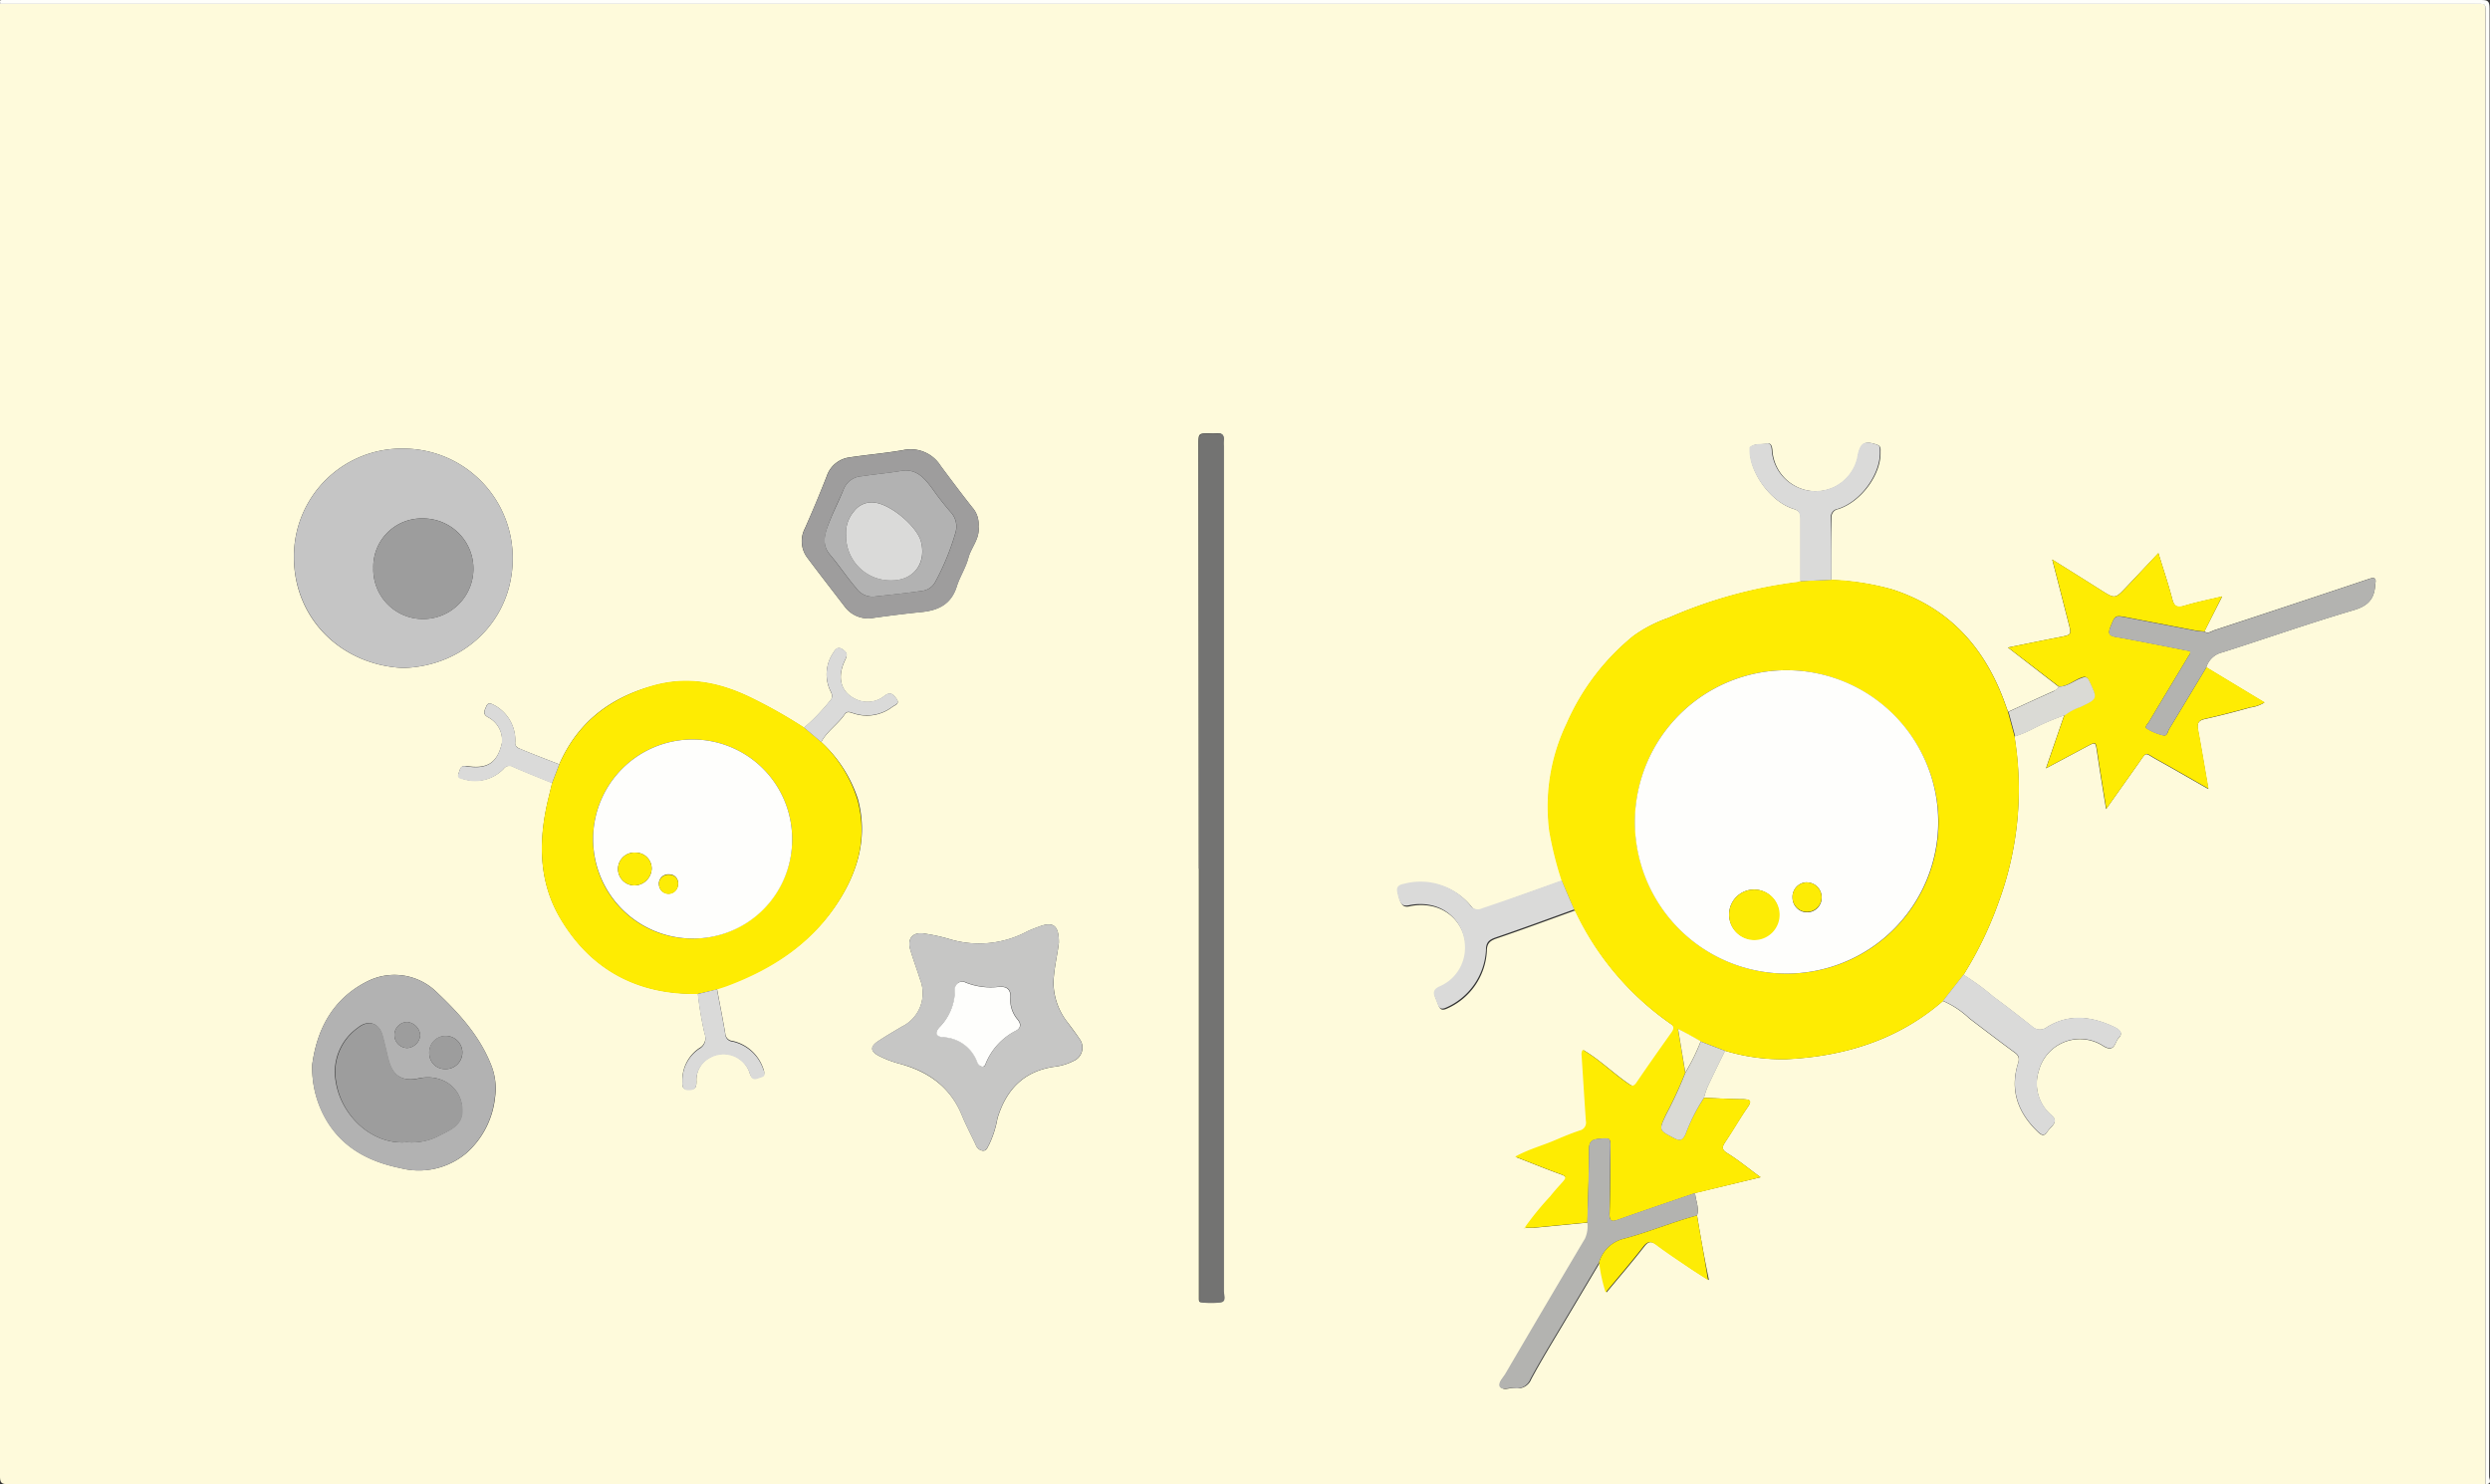
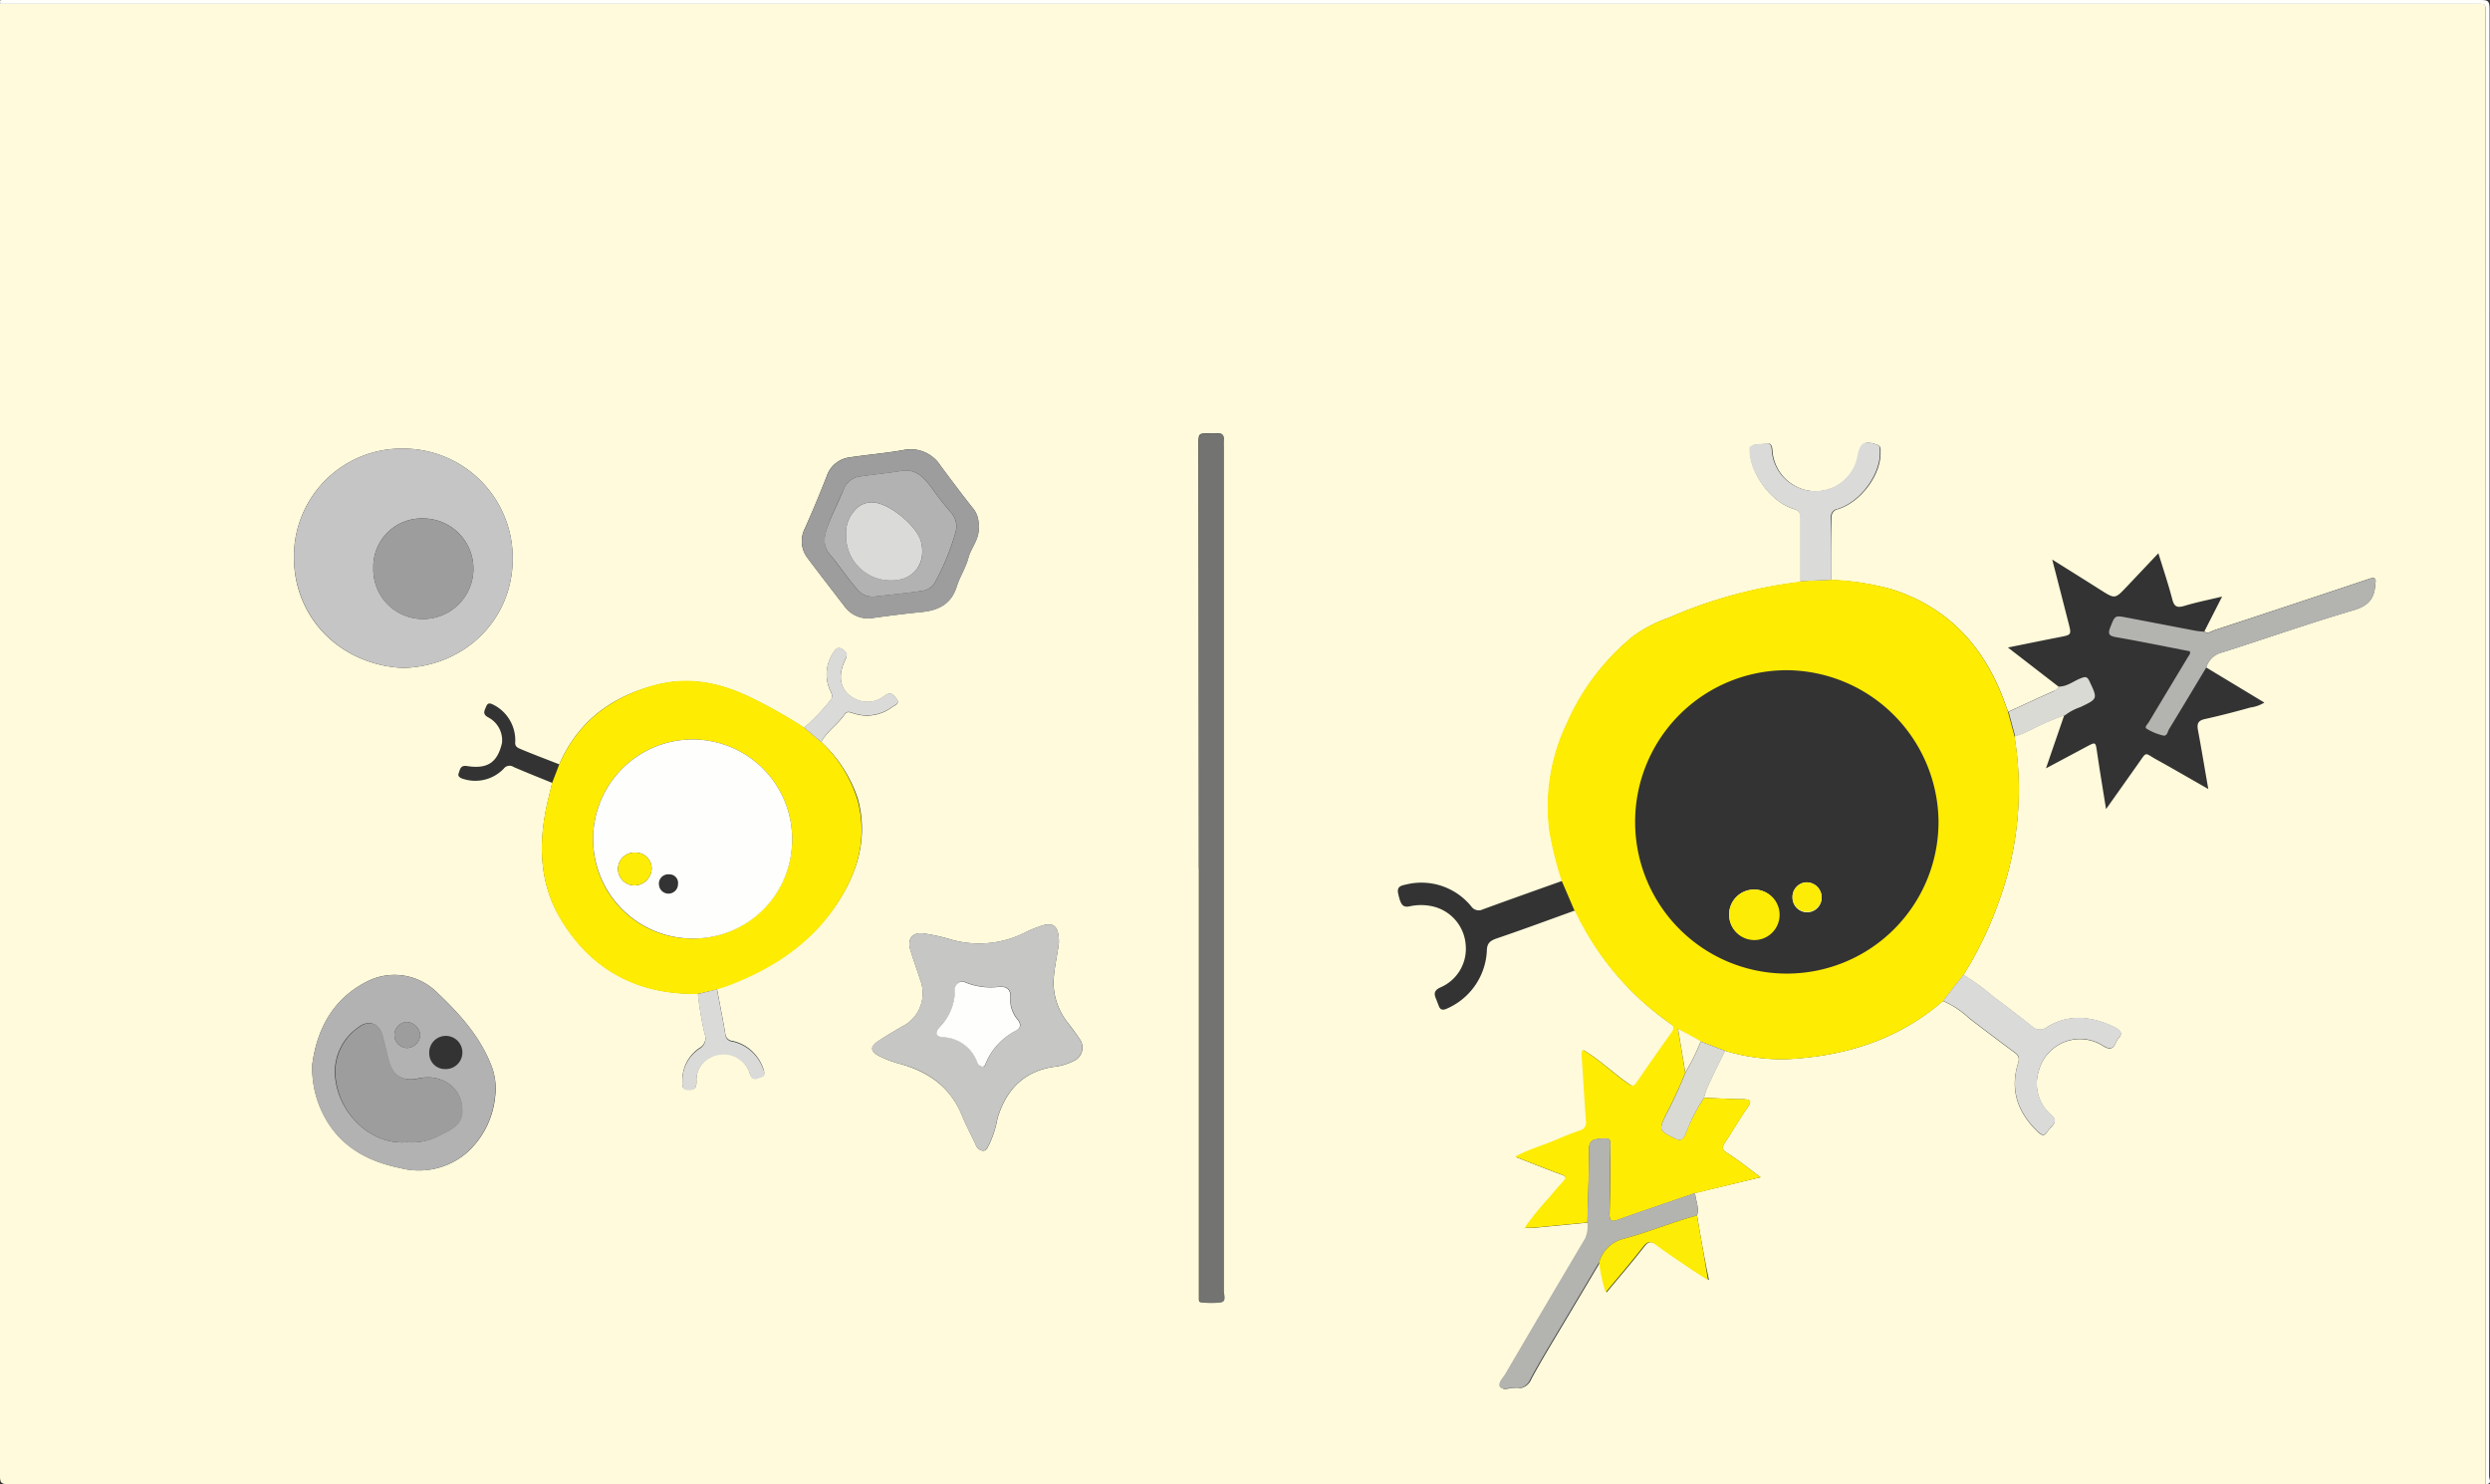
<svg xmlns="http://www.w3.org/2000/svg" viewBox="0 0 342.24 204">
  <rect x="0" y="0" width="342.24" height="204" fill="#333333" stroke="none" />
  <g id="Layer_2" data-name="Layer 2">
    <g id="YELLOW_t-cell_selection_activation_Image" data-name="YELLOW_t-cell selection | activation Image">
      <path d="M341.63,204Q171.37,204,1.1,204c-.9,0-1.1-.2-1.1-1.1Q0,101.7,0,.5H339.83c2,0,1.79-.21,1.79,1.79Q341.64,103.15,341.63,204ZM233.25,167.07c.33-1.07-.2-2.07-.27-3.1l9-2.16c-1.7-1.24-3.07-2.38-4.58-3.31-.85-.52-.69-.9-.27-1.54,1.06-1.59,2-3.24,3.1-4.81.58-.86.31-1-.57-1.06-1.82,0-3.64-.13-5.47-.2a12,12,0,0,1,.48-1.47c.78-1.68,1.61-3.36,2.42-5a27.08,27.08,0,0,0,8.47,1.16c8-.4,15.32-2.65,21.48-8a12.52,12.52,0,0,1,3.65,2.43c1.93,1.47,3.86,2.94,5.81,4.38.53.4,1.21.71.89,1.7-1.19,3.74-.06,6.86,2.72,9.51.51.49.89.61,1.31-.08a6,6,0,0,1,.63-.72c.44-.53.58-.9-.1-1.52a5.66,5.66,0,0,1-1.73-6.08,5.85,5.85,0,0,1,8.91-3.38c1.57.92,1.53-.61,2.06-1.13.74-.73,0-1.22-.6-1.52-3.07-1.46-6.18-1.86-9.22,0a1.57,1.57,0,0,1-2.1-.1c-1.74-1.38-3.5-2.75-5.3-4.07a32.11,32.11,0,0,0-4.11-3,51,51,0,0,0,4.87-10.09,44.71,44.71,0,0,0,2.14-22.69,15.83,15.83,0,0,0,2.42-1,33.24,33.24,0,0,1,4.43-1.91c-.81,2.35-1.62,4.7-2.51,7.3l5.62-3c1.19-.63,1.19-.63,1.38.64.16,1.07.32,2.14.49,3.2.24,1.5.48,3,.77,4.76l4.46-6.3c1.19-1.69.8-1.43,2.45-.52,2.33,1.29,4.63,2.63,7.14,4.06-.5-2.85-.93-5.48-1.42-8.1-.16-.86,0-1.3.93-1.51,2.1-.47,4.18-1,6.26-1.59a5,5,0,0,0,1.94-.68l-8-4.83a3,3,0,0,1,2.23-2.08c6-1.91,11.93-4,18-5.79,2-.58,2.87-1.53,3-3.44a.45.45,0,0,1,0-.11c.15-.72.07-1.06-.83-.76Q315,83.12,304.31,86.63c-.41.14-.84.53-1.33.16L305.42,82c-1.87.45-3.55.78-5.19,1.28-1,.29-1.4.12-1.66-.92-.54-2.06-1.22-4.08-1.91-6.32l-4.34,4.59c-1.62,1.71-1.62,1.71-3.57.48-2.14-1.36-4.29-2.7-6.68-4.2.8,3.09,1.52,5.91,2.24,8.72.42,1.63.41,1.62-1.22,1.94-2.3.45-4.59.92-7.11,1.43l7,5.41c-.16.35-.48.46-.82.62-2.06.92-4.11,1.87-6.16,2.81-.28-.74-.53-1.5-.83-2.24-2.83-7.12-7.67-12.18-15.08-14.57a35.69,35.69,0,0,0-8.34-1.29c0-2.83,0-5.66,0-8.49a1.09,1.09,0,0,1,.91-1.27c3.15-1,5.91-4.77,5.81-7.85,0-.38.1-.77-.46-1-1.65-.56-2.18-.31-2.58,1.33,0,.19-.06.39-.11.58a5.9,5.9,0,0,1-8.08,4,6,6,0,0,1-3.63-5.2c-.05-.49-.18-1-.73-.86-.77.16-1.66-.08-2.33.53,0,0,0,.15,0,.23-.13,3.12,2.8,7.25,6,8.22.82.25.95.64.95,1.35,0,2.87,0,5.74,0,8.61a1.19,1.19,0,0,1-.34.13,63.59,63.59,0,0,0-17.79,4.87,18.48,18.48,0,0,0-4.85,2.51,32,32,0,0,0-9.11,12,26.39,26.39,0,0,0-2.38,14.8,48.86,48.86,0,0,0,1.71,6.84c-3.64,1.3-7.29,2.59-10.92,3.92a1.24,1.24,0,0,1-1.58-.38,8.83,8.83,0,0,0-9.12-3c-.62.12-1.14.32-.95,1.18.34,1.6.65,2,1.64,1.77a7.25,7.25,0,0,1,3,0,5.86,5.86,0,0,1,4.65,5.42,5.76,5.76,0,0,1-3.51,5.75c-.77.37-.9.79-.6,1.5.14.33.26.67.39,1,.18.49.43.67,1,.46a9.15,9.15,0,0,0,5.62-7.94c0-1.06.4-1.43,1.32-1.75,3.62-1.23,7.21-2.56,10.81-3.86,0,.07.1.13.14.2a39.16,39.16,0,0,0,13.09,15.44c.54.37.47.71.14,1.18-1.62,2.28-3.23,4.56-4.8,6.87-.4.59-.62.54-1.19.15-2.12-1.46-4-3.32-6.2-4.62-.29.38-.16.78-.14,1.17.19,2.86.36,5.73.56,8.58a1.12,1.12,0,0,1-.85,1.34c-1.21.4-2.39.9-3.56,1.4-1.69.71-3.49,1.22-5.31,2.19,2.23.86,4.21,1.68,6.23,2.4.85.3.73.61.24,1.14s-1.12,1.24-1.64,1.9a41.69,41.69,0,0,0-3.53,4.33l-.1,0s0,0,0,.07l.09-.12c.39,0,.79,0,1.18,0,2.49-.23,5-.48,7.46-.72a4.11,4.11,0,0,1-.32,2.2q-5.5,9.24-10.92,18.53c-.34.59-1.17,1.22-.8,1.83s1.26.11,1.92.19a2,2,0,0,0,2.29-1.23c1.47-2.73,3.1-5.37,4.69-8.05l4.76-8a21.61,21.61,0,0,0,.9,4.13c1.8-2.17,3.54-4.19,5.18-6.3.59-.76,1-.76,1.74-.24,1.45,1.06,2.93,2.06,4.41,3.07.83.57,1.68,1.09,2.74,1.78C234.22,172.78,233.73,169.92,233.25,167.07ZM112.87,102c.81-1.5,2.3-2.43,3.24-3.82.31-.47.76-.25,1.19-.12a5.76,5.76,0,0,0,5.32-.86c.38-.28,1.11-.45.6-1.14-.39-.52-.78-1.07-1.63-.42a3.71,3.71,0,0,1-3.84.53c-2.18-.94-2.79-3-1.57-5.48.34-.71.23-1-.4-1.44s-1,.07-1.23.46a5.27,5.27,0,0,0-.49,5.11c.21.47.53.94.08,1.44a28.19,28.19,0,0,1-3.63,3.78,68.93,68.93,0,0,0-7.05-4c-4.47-2.22-9-3.16-13.95-1.69C83.65,96,79.34,99.42,76.87,105.06c-1.78-.7-3.57-1.37-5.33-2.11-.38-.16-.81-.35-.72-1a5.48,5.48,0,0,0-2.84-5c-.43-.21-.89-.53-1.17.18-.2.52-.56,1,.27,1.46A3.55,3.55,0,0,1,69,102.1c-.62,2.72-2,3.64-4.83,3.19-.91-.14-.94.51-1.13,1s.34.7.73.8a5.41,5.41,0,0,0,5.47-1.44,1,1,0,0,1,1.37-.22c1.75.76,3.53,1.46,5.29,2.18l-.42,1.74c-1.44,5.73-1.59,11.47,1.45,16.69,4.19,7.17,10.65,10.68,19,10.53a46.06,46.06,0,0,0,.92,5.5,1.6,1.6,0,0,1-.75,2,5.27,5.27,0,0,0-2.31,4.49c0,.6-.1,1.19.85,1.19s1.09-.31,1.08-1.12a3.48,3.48,0,0,1,1.81-3.27,3.77,3.77,0,0,1,5.52,2.14c.36,1.13,1.08.6,1.61.48s.4-.76.22-1.18a5.78,5.78,0,0,0-4.19-3.73,1.07,1.07,0,0,1-1-1c-.35-2.07-.76-4.13-1.15-6.19.49-.16,1-.31,1.48-.49,6.35-2.38,11.8-6,15.44-11.85,2.61-4.21,3.79-8.75,2.46-13.7A18.38,18.38,0,0,0,112.87,102ZM55.41,91.81c8.47-.24,14.93-6.57,15.06-14.8a15.05,15.05,0,0,0-15-15.35A14.81,14.81,0,0,0,40.4,76.56C40.38,85,46.86,91.41,55.41,91.81Zm109.37,27.57v59.07c0,.2,0,.5.2.51a10.08,10.08,0,0,0,2.85,0c.7-.16.33-1,.33-1.58q0-58,0-116.11a5.61,5.61,0,0,1,0-.71c.08-.7-.15-1.07-.92-1a7.69,7.69,0,0,1-1,0c-1.52,0-1.52,0-1.52,1.55Zm-19.24,10.18c0-2.33-.76-2.91-2.6-2.24-.6.22-1.2.44-1.78.72a14,14,0,0,1-10.78,1,25.19,25.19,0,0,0-3.26-.71c-1.61-.3-2.48.63-2,2.2.4,1.38.92,2.72,1.34,4.08a5.11,5.11,0,0,1-2.51,6.51c-1.09.65-2.2,1.29-3.26,2s-1.11,1.37.1,2a14.23,14.23,0,0,0,2.89,1.1c3.9,1.07,6.9,3.17,8.5,7,.57,1.4,1.28,2.74,1.93,4.11a1.19,1.19,0,0,0,.93.83c.58.07.68-.46.9-.81a13.73,13.73,0,0,0,1.16-3.63c1.2-3.93,3.58-6.47,7.8-7.09a7.75,7.75,0,0,0,2.62-.78,2,2,0,0,0,.82-3.11c-.48-.73-1-1.41-1.54-2.13a9,9,0,0,1-2-5.62C144.88,133,145.37,131.13,145.54,129.56ZM42.92,146.3a14.13,14.13,0,0,0,1.69,7.19c2.23,4.15,6,6.16,10.43,7.06a10.12,10.12,0,0,0,9-2,11.87,11.87,0,0,0,4-7.66,8.7,8.7,0,0,0-.52-4.47c-1.61-4.09-4.48-7.21-7.6-10.15a8.28,8.28,0,0,0-9.34-1.43C45.52,137.34,43.53,141.79,42.92,146.3Zm91.57-73.91a3.45,3.45,0,0,0-.85-2.64c-1.48-1.87-2.91-3.78-4.34-5.7a4.87,4.87,0,0,0-5.16-2.19c-2.43.43-4.9.63-7.34,1a3.82,3.82,0,0,0-3.17,2.58q-1.41,3.61-3,7.18a3.78,3.78,0,0,0,.35,4.06c1.67,2.23,3.38,4.43,5.08,6.64a4,4,0,0,0,4,1.6c2.21-.31,4.43-.59,6.65-.81s4-1.07,4.77-3.46c.42-1.36,1.25-2.61,1.62-4S134.71,74,134.49,72.39Z" fill="#fefadb" />
      <path d="M341.63,204q0-100.84,0-201.68c0-2,.21-1.79-1.79-1.79H0C.12.35-.21,0,.26,0,.54,0,.82,0,1.1,0Q171,0,341,0c.94,0,1.18.14,1.18,1.15q0,100.88-.06,201.75C342.07,203.21,342.66,204,341.63,204Z" fill="#fefefb" />
      <path d="M234.21,150.89c1.83.07,3.65.16,5.47.2.88,0,1.15.2.57,1.06-1.08,1.57-2,3.22-3.1,4.81-.42.64-.58,1,.27,1.54,1.51.93,2.88,2.07,4.58,3.31L233,164c-3.54,1.21-7.08,2.41-10.61,3.66-.89.32-1.19.19-1.16-.82.08-2.95.08-5.89.13-8.84,0-1.65,0-1.6-1.64-1.45-1,.09-1.31.45-1.31,1.48,0,3.35-.14,6.69-.22,10-2.49.24-5,.49-7.46.72-.39,0-.79,0-1.18,0h0a41.69,41.69,0,0,1,3.53-4.33c.52-.66,1.08-1.28,1.64-1.9s.61-.84-.24-1.14c-2-.72-4-1.54-6.23-2.4,1.82-1,3.62-1.48,5.31-2.19,1.17-.5,2.35-1,3.56-1.4a1.12,1.12,0,0,0,.85-1.34c-.2-2.85-.37-5.72-.56-8.58,0-.39-.15-.79.14-1.17,2.24,1.3,4.08,3.16,6.2,4.62.57.39.79.44,1.19-.15,1.57-2.31,3.18-4.59,4.8-6.87.33-.47.4-.81-.14-1.18a39.16,39.16,0,0,1-13.09-15.44c0-.07-.1-.13-.14-.2-.58-1.35-1.15-2.7-1.72-4a48.86,48.86,0,0,1-1.71-6.84,26.39,26.39,0,0,1,2.38-14.8,32,32,0,0,1,9.11-12,18.48,18.48,0,0,1,4.85-2.51A63.59,63.59,0,0,1,247.07,80a1.19,1.19,0,0,0,.34-.13l4.32-.19A35.69,35.69,0,0,1,260.07,81c7.41,2.39,12.25,7.45,15.08,14.57.3.74.55,1.5.83,2.24.3,1.13.61,2.25.91,3.38a44.71,44.71,0,0,1-2.14,22.69A51,51,0,0,1,269.88,134l-2.82,3.6c-6.16,5.34-13.5,7.59-21.48,8a27.08,27.08,0,0,1-8.47-1.16l-3.35-1.28c-1-.54-1.95-1.07-3.13-1.71.37,2.19.69,4.1,1,6a55.75,55.75,0,0,1-2.64,5.72c-1,2.18-1,2.14,1.1,3.25.84.44,1.18.29,1.58-.55A24.84,24.84,0,0,1,234.21,150.89Zm11.36-58.77a20.85,20.85,0,1,0,20.87,20.73A21,21,0,0,0,245.57,92.12Z" fill="#feec02" />
      <path d="M95.9,136.62c-8.37.15-14.83-3.36-19-10.53-3-5.22-2.89-11-1.45-16.69l.42-1.74,1-2.6c2.47-5.64,6.78-9,12.64-10.77,4.95-1.47,9.48-.53,13.95,1.69a68.93,68.93,0,0,1,7.05,4l2.36,2a18.38,18.38,0,0,1,5,8c1.33,5,.15,9.49-2.46,13.7-3.64,5.88-9.09,9.47-15.44,11.85-.49.18-1,.33-1.48.49ZM95.12,129a13.68,13.68,0,1,0-13.6-14A13.61,13.61,0,0,0,95.12,129Z" fill="#feec02" />
      <path d="M55.41,91.81c-8.55-.4-15-6.86-15-15.25a14.81,14.81,0,0,1,15.07-14.9A15.05,15.05,0,0,1,70.47,77C70.34,85.24,63.88,91.57,55.41,91.81Zm-4.1-13.73a6.82,6.82,0,0,0,6.89,7,6.91,6.91,0,0,0-.08-13.82A6.64,6.64,0,0,0,51.31,78.08Z" fill="#c5c5c5" />
-       <path d="M283,94.37,276,89c2.52-.51,4.81-1,7.11-1.43,1.63-.32,1.64-.31,1.22-1.94-.72-2.81-1.44-5.63-2.24-8.72,2.39,1.5,4.54,2.84,6.68,4.2,1.95,1.23,1.95,1.23,3.57-.48L296.66,76c.69,2.24,1.37,4.26,1.91,6.32.26,1,.68,1.21,1.66.92,1.64-.5,3.32-.83,5.19-1.28L303,86.79a11.69,11.69,0,0,1-1.19-.12l-9.5-1.82c-1.65-.31-1.59-.26-2.23,1.31-.37.93-.2,1.22.79,1.39,3.4.59,6.79,1.29,10.14,1.94.1.37-.11.54-.23.73-1.8,3-3.62,6-5.41,9-.17.28-.64.71-.32.9a7.51,7.51,0,0,0,2.3.95c.54.14.6-.54.8-.88,1.72-2.82,3.42-5.66,5.12-8.49l8,4.83a5,5,0,0,1-1.94.68c-2.08.56-4.16,1.12-6.26,1.59-.95.21-1.09.65-.93,1.51.49,2.62.92,5.25,1.42,8.1-2.51-1.43-4.81-2.77-7.14-4.06-1.65-.91-1.26-1.17-2.45.52l-4.46,6.3c-.29-1.76-.53-3.26-.77-4.76-.17-1.06-.33-2.13-.49-3.2-.19-1.27-.19-1.27-1.38-.64l-5.62,3c.89-2.6,1.7-5,2.51-7.3a7.24,7.24,0,0,1,2.09-1.11c2.43-1.16,2.41-1.13,1.26-3.58-.32-.68-.61-.61-1.18-.39C284.93,93.61,284.09,94.36,283,94.37Z" fill="#feec03" />
      <path d="M164.78,119.38V61.15c0-1.55,0-1.55,1.52-1.55a7.69,7.69,0,0,0,1,0c.77-.09,1,.28.92,1a5.61,5.61,0,0,0,0,.71q0,58.07,0,116.11c0,.54.37,1.42-.33,1.58a10.08,10.08,0,0,1-2.85,0c-.19,0-.2-.31-.2-.51V119.38Z" fill="#737372" />
      <path d="M145.54,129.56c-.17,1.57-.66,3.46-.76,5.42a9,9,0,0,0,2,5.62c.5.72,1.06,1.4,1.54,2.13a2,2,0,0,1-.82,3.11,7.75,7.75,0,0,1-2.62.78c-4.22.62-6.6,3.16-7.8,7.09a13.73,13.73,0,0,1-1.16,3.63c-.22.35-.32.88-.9.81a1.19,1.19,0,0,1-.93-.83c-.65-1.37-1.36-2.71-1.93-4.11-1.6-3.85-4.6-6-8.5-7a14.23,14.23,0,0,1-2.89-1.1c-1.21-.63-1.22-1.26-.1-2s2.17-1.34,3.26-2a5.11,5.11,0,0,0,2.51-6.51c-.42-1.36-.94-2.7-1.34-4.08-.45-1.57.42-2.5,2-2.2a25.19,25.19,0,0,1,3.26.71,14,14,0,0,0,10.78-1c.58-.28,1.18-.5,1.78-.72C144.78,126.65,145.57,127.23,145.54,129.56ZM135,146.62c.21,0,.34,0,.47-.35a8.8,8.8,0,0,1,4.24-4.65c.63-.34.69-.89.19-1.5a4.18,4.18,0,0,1-1-3c.08-1.16-.47-1.58-1.59-1.5a9.26,9.26,0,0,1-4.56-.6,1,1,0,0,0-1.46,1,7.3,7.3,0,0,1-2.13,5.14c-.69.8-.52,1.29.51,1.39a5.18,5.18,0,0,1,4.7,3.46A.88.88,0,0,0,135,146.62Z" fill="#c6c6c5" />
      <path d="M42.92,146.3c.61-4.51,2.6-9,7.66-11.45a8.28,8.28,0,0,1,9.34,1.43c3.12,2.94,6,6.06,7.6,10.15A8.7,8.7,0,0,1,68,150.9a11.87,11.87,0,0,1-4,7.66,10.12,10.12,0,0,1-9,2c-4.45-.9-8.2-2.91-10.43-7.06A14.13,14.13,0,0,1,42.92,146.3Zm13,10.7a8.12,8.12,0,0,0,4.6-1c1.4-.71,3-1.34,3-3.31.07-3.1-2.7-5.17-6-4.47-2.25.48-3.58-.35-4.15-2.61-.29-1.11-.51-2.24-.83-3.35-.48-1.71-2-2.14-3.38-1a7.44,7.44,0,0,0-3,7.51C46.9,153.31,51.1,157.41,55.93,157Zm5.27-10.06A2.28,2.28,0,1,0,59,144.82,2.14,2.14,0,0,0,61.2,146.94ZM56,144.05a1.92,1.92,0,0,0,1.76-1.78,2,2,0,0,0-1.76-1.8,1.79,1.79,0,1,0,0,3.58Z" fill="#b2b2b2" />
      <path d="M134.49,72.39c.22,1.64-1,2.84-1.37,4.28s-1.2,2.62-1.62,4c-.75,2.39-2.49,3.23-4.77,3.46s-4.44.5-6.65.81a4,4,0,0,1-4-1.6c-1.7-2.21-3.41-4.41-5.08-6.64a3.78,3.78,0,0,1-.35-4.06q1.55-3.57,3-7.18a3.82,3.82,0,0,1,3.17-2.58c2.44-.37,4.91-.57,7.34-1a4.87,4.87,0,0,1,5.16,2.19c1.43,1.92,2.86,3.83,4.34,5.7A3.45,3.45,0,0,1,134.49,72.39ZM120.16,82c2.21-.26,4.42-.47,6.61-.79a2.36,2.36,0,0,0,1.75-1.15,34.28,34.28,0,0,0,2.81-6.81,2.91,2.91,0,0,0-.69-2.9,39.68,39.68,0,0,1-2.49-3.19c-1.07-1.43-2.16-2.78-4.28-2.43-1.8.3-3.62.46-5.42.73A2.85,2.85,0,0,0,116,67.15c-.65,1.54-1.39,3-2,4.58s-1.11,3.11.08,4.52,2.32,3.11,3.59,4.58A2.74,2.74,0,0,0,120.16,82Z" fill="#9e9d9d" />
      <path d="M218.17,168c.08-3.34.22-6.68.22-10,0-1,.31-1.39,1.31-1.48,1.69-.15,1.67-.2,1.64,1.45-.05,2.95-.05,5.89-.13,8.84,0,1,.27,1.14,1.16.82,3.53-1.25,7.07-2.45,10.61-3.66.07,1,.6,2,.27,3.1-3.41.9-6.67,2.3-10.07,3.19a4.69,4.69,0,0,0-3.39,3.25l-4.76,8c-1.59,2.68-3.22,5.32-4.69,8.05a2,2,0,0,1-2.29,1.23c-.66-.08-1.63.31-1.92-.19s.46-1.24.8-1.83q5.43-9.28,10.92-18.53A4.11,4.11,0,0,0,218.17,168Z" fill="#b3b3b0" />
      <path d="M303.25,91.73c-1.7,2.83-3.4,5.67-5.12,8.49-.2.34-.26,1-.8.88a7.51,7.51,0,0,1-2.3-.95c-.32-.19.15-.62.32-.9,1.79-3,3.61-6,5.41-9,.12-.19.33-.36.23-.73-3.35-.65-6.74-1.35-10.14-1.94-1-.17-1.16-.46-.79-1.39.64-1.57.58-1.62,2.23-1.31l9.5,1.82a11.69,11.69,0,0,0,1.19.12c.49.37.92,0,1.33-.16q10.67-3.52,21.32-7.08c.9-.3,1,0,.83.76a.45.45,0,0,0,0,.11c-.12,1.91-1,2.86-3,3.44-6,1.77-12,3.88-18,5.79A3,3,0,0,0,303.25,91.73Z" fill="#b3b3b0" />
      <path d="M267.06,137.56l2.82-3.6a32.11,32.11,0,0,1,4.11,3c1.8,1.32,3.56,2.69,5.3,4.07a1.57,1.57,0,0,0,2.1.1c3-1.85,6.15-1.45,9.22,0,.63.3,1.34.79.6,1.52-.53.52-.49,2.05-2.06,1.13a5.85,5.85,0,0,0-8.91,3.38,5.66,5.66,0,0,0,1.73,6.08c.68.62.54,1,.1,1.52a6,6,0,0,0-.63.72c-.42.69-.8.57-1.31.08-2.78-2.65-3.91-5.77-2.72-9.51.32-1-.36-1.3-.89-1.7-1.95-1.44-3.88-2.91-5.81-4.38A12.52,12.52,0,0,0,267.06,137.56Z" fill="#dadad9" />
-       <path d="M214.65,121c.57,1.35,1.14,2.7,1.72,4-3.6,1.3-7.19,2.63-10.81,3.86-.92.32-1.33.69-1.32,1.75a9.15,9.15,0,0,1-5.62,7.94c-.57.21-.82,0-1-.46-.13-.33-.25-.67-.39-1-.3-.71-.17-1.13.6-1.5a5.76,5.76,0,0,0,3.51-5.75,5.86,5.86,0,0,0-4.65-5.42,7.25,7.25,0,0,0-3,0c-1,.2-1.3-.17-1.64-1.77-.19-.86.33-1.06.95-1.18a8.83,8.83,0,0,1,9.12,3,1.24,1.24,0,0,0,1.58.38C207.36,123.62,211,122.33,214.65,121Z" fill="#dadad9" />
      <path d="M251.73,79.7l-4.32.19c0-2.87,0-5.74,0-8.61,0-.71-.13-1.1-.95-1.35-3.18-1-6.11-5.1-6-8.22,0-.08,0-.19,0-.23.67-.61,1.56-.37,2.33-.53.55-.12.68.37.73.86a6,6,0,0,0,3.63,5.2,5.9,5.9,0,0,0,8.08-4c.05-.19.07-.39.11-.58.4-1.64.93-1.89,2.58-1.33.56.18.45.57.46,1,.1,3.08-2.66,6.89-5.81,7.85a1.09,1.09,0,0,0-.91,1.27C251.74,74,251.73,76.87,251.73,79.7Z" fill="#dadad9" />
      <path d="M219.79,173.51a4.69,4.69,0,0,1,3.39-3.25c3.4-.89,6.66-2.29,10.07-3.19.48,2.85,1,5.71,1.51,8.88-1.06-.69-1.91-1.21-2.74-1.78-1.48-1-3-2-4.41-3.07-.71-.52-1.15-.52-1.74.24-1.64,2.11-3.38,4.13-5.18,6.3A21.61,21.61,0,0,1,219.79,173.51Z" fill="#fdec05" />
      <path d="M95.9,136.62l2.64-.64c.39,2.06.8,4.12,1.15,6.19a1.07,1.07,0,0,0,1,1,5.78,5.78,0,0,1,4.19,3.73c.18.42.45,1-.22,1.18s-1.25.65-1.61-.48a3.77,3.77,0,0,0-5.52-2.14,3.48,3.48,0,0,0-1.81,3.27c0,.81-.22,1.12-1.08,1.12s-.88-.59-.85-1.19a5.27,5.27,0,0,1,2.31-4.49,1.6,1.6,0,0,0,.75-2A46.06,46.06,0,0,1,95.9,136.62Z" fill="#dadad9" />
      <path d="M234.21,150.89a24.84,24.84,0,0,0-2.53,5c-.4.84-.74,1-1.58.55-2.12-1.11-2.13-1.07-1.1-3.25a55.75,55.75,0,0,0,2.64-5.72,28.23,28.23,0,0,0,2.12-4.31l3.35,1.28c-.81,1.67-1.64,3.35-2.42,5A12,12,0,0,0,234.21,150.89Z" fill="#dadad5" />
-       <path d="M76.87,105.06l-1,2.6c-1.76-.72-3.54-1.42-5.29-2.18a1,1,0,0,0-1.37.22,5.41,5.41,0,0,1-5.47,1.44c-.39-.1-1-.11-.73-.8s.22-1.19,1.13-1c2.84.45,4.21-.47,4.83-3.19a3.55,3.55,0,0,0-1.87-3.56c-.83-.47-.47-.94-.27-1.46.28-.71.74-.39,1.17-.18a5.48,5.48,0,0,1,2.84,5c-.09.7.34.89.72,1C73.3,103.69,75.09,104.36,76.87,105.06Z" fill="#dadad9" />
      <path d="M112.87,102l-2.36-2a28.19,28.19,0,0,0,3.63-3.78c.45-.5.13-1-.08-1.44a5.27,5.27,0,0,1,.49-5.11c.23-.39.52-.92,1.23-.46s.74.73.4,1.44c-1.22,2.46-.61,4.54,1.57,5.48a3.71,3.71,0,0,0,3.84-.53c.85-.65,1.24-.1,1.63.42.51.69-.22.86-.6,1.14a5.76,5.76,0,0,1-5.32.86c-.43-.13-.88-.35-1.19.12C115.17,99.53,113.68,100.46,112.87,102Z" fill="#dadad9" />
      <path d="M283,94.37c1.13,0,2-.76,3-1.14.57-.22.86-.29,1.18.39,1.15,2.45,1.17,2.42-1.26,3.58a7.24,7.24,0,0,0-2.09,1.11,33.24,33.24,0,0,0-4.43,1.91,15.83,15.83,0,0,1-2.42,1c-.3-1.13-.61-2.25-.91-3.38,2-.94,4.1-1.89,6.16-2.81C282.48,94.83,282.8,94.72,283,94.37Z" fill="#dadad5" />
      <path d="M209.53,168.74l-.09.12s0-.06,0-.07l.1,0Z" fill="#feec02" />
-       <path d="M245.57,92.12a20.85,20.85,0,1,1-20.87,20.77A20.89,20.89,0,0,1,245.57,92.12Zm-4.45,30.15a3.43,3.43,0,0,0-3.46,3.37,3.42,3.42,0,1,0,3.46-3.37Zm7.19-1a2,2,0,0,0-1.93,2.13,2,2,0,0,0,2,2,2,2,0,0,0,2-2.06A2.06,2.06,0,0,0,248.31,121.28Z" fill="#fefefc" />
+       <path d="M245.57,92.12A20.89,20.89,0,0,1,245.57,92.12Zm-4.45,30.15a3.43,3.43,0,0,0-3.46,3.37,3.42,3.42,0,1,0,3.46-3.37Zm7.19-1a2,2,0,0,0-1.93,2.13,2,2,0,0,0,2,2,2,2,0,0,0,2-2.06A2.06,2.06,0,0,0,248.31,121.28Z" fill="#fefefc" />
      <path d="M233.76,143.11a28.23,28.23,0,0,1-2.12,4.31l-1-6C231.81,142,232.79,142.57,233.76,143.11Z" fill="#fefadb" />
      <path d="M95.12,129a13.68,13.68,0,1,1,13.76-13.61A13.57,13.57,0,0,1,95.12,129Zm-5.55-9.6a2.19,2.19,0,0,0-2.17-2.21,2.26,2.26,0,1,0-.12,4.51A2.39,2.39,0,0,0,89.57,119.4Zm1,2.12a1.31,1.31,0,0,0,2.62,0,1.18,1.18,0,0,0-1.2-1.34A1.29,1.29,0,0,0,90.56,121.52Z" fill="#fefefc" />
      <path d="M51.31,78.08a6.64,6.64,0,0,1,6.81-6.81,6.91,6.91,0,0,1,.08,13.82A6.82,6.82,0,0,1,51.31,78.08Z" fill="#9d9d9d" />
      <path d="M135,146.62a.88.88,0,0,1-.67-.58,5.18,5.18,0,0,0-4.7-3.46c-1-.1-1.2-.59-.51-1.39a7.3,7.3,0,0,0,2.13-5.14,1,1,0,0,1,1.46-1,9.26,9.26,0,0,0,4.56.6c1.12-.08,1.67.34,1.59,1.5a4.18,4.18,0,0,0,1,3c.5.61.44,1.16-.19,1.5a8.8,8.8,0,0,0-4.24,4.65C135.3,146.59,135.17,146.61,135,146.62Z" fill="#fefefc" />
      <path d="M55.93,157c-4.83.41-9-3.69-9.7-8.22a7.44,7.44,0,0,1,3-7.51c1.41-1.12,2.9-.69,3.38,1,.32,1.11.54,2.24.83,3.35.57,2.26,1.9,3.09,4.15,2.61,3.28-.7,6,1.37,6,4.47,0,2-1.62,2.6-3,3.31A8.12,8.12,0,0,1,55.93,157Z" fill="#9d9d9d" />
-       <path d="M61.2,146.94A2.14,2.14,0,0,1,59,144.82a2.23,2.23,0,0,1,2.31-2.44,2.28,2.28,0,1,1-.1,4.56Z" fill="#9d9d9d" />
      <path d="M56,144.05a1.79,1.79,0,1,1,0-3.58,2,2,0,0,1,1.76,1.8A1.92,1.92,0,0,1,56,144.05Z" fill="#9d9d9d" />
      <path d="M120.16,82a2.74,2.74,0,0,1-2.48-1.18c-1.27-1.47-2.33-3.1-3.59-4.58s-.68-3-.08-4.52,1.37-3,2-4.58a2.85,2.85,0,0,1,2.42-1.68c1.8-.27,3.62-.43,5.42-.73,2.12-.35,3.21,1,4.28,2.43a39.68,39.68,0,0,0,2.49,3.19,2.91,2.91,0,0,1,.69,2.9,34.28,34.28,0,0,1-2.81,6.81,2.36,2.36,0,0,1-1.75,1.15C124.58,81.54,122.37,81.75,120.16,82Zm-3.87-8.52a6.11,6.11,0,0,0,6.09,6.29c3.47.06,5-2.66,4.19-5.39-.59-2.1-4.25-5.15-6.45-5.31a3,3,0,0,0-2.73,1.19A4.5,4.5,0,0,0,116.29,73.49Z" fill="#b2b2b2" />
      <path d="M241.12,122.27a3.47,3.47,0,1,1-3.46,3.37A3.43,3.43,0,0,1,241.12,122.27Z" fill="#fdec05" />
      <path d="M248.31,121.28a2.06,2.06,0,0,1,2.06,2,2,2,0,0,1-2,2.06,2,2,0,0,1-2-2A2,2,0,0,1,248.31,121.28Z" fill="#fdec05" />
      <path d="M89.57,119.4a2.39,2.39,0,0,1-2.29,2.3,2.26,2.26,0,1,1,.12-4.51A2.19,2.19,0,0,1,89.57,119.4Z" fill="#fdec05" />
-       <path d="M90.56,121.52A1.29,1.29,0,0,1,92,120.23a1.18,1.18,0,0,1,1.2,1.34,1.31,1.31,0,0,1-2.62,0Z" fill="#fdec05" />
      <path d="M116.29,73.49a4.5,4.5,0,0,1,1.1-3.22,3,3,0,0,1,2.73-1.19c2.2.16,5.86,3.21,6.45,5.31.76,2.73-.72,5.45-4.19,5.39A6.11,6.11,0,0,1,116.29,73.49Z" fill="#dadad9" />
    </g>
  </g>
</svg>